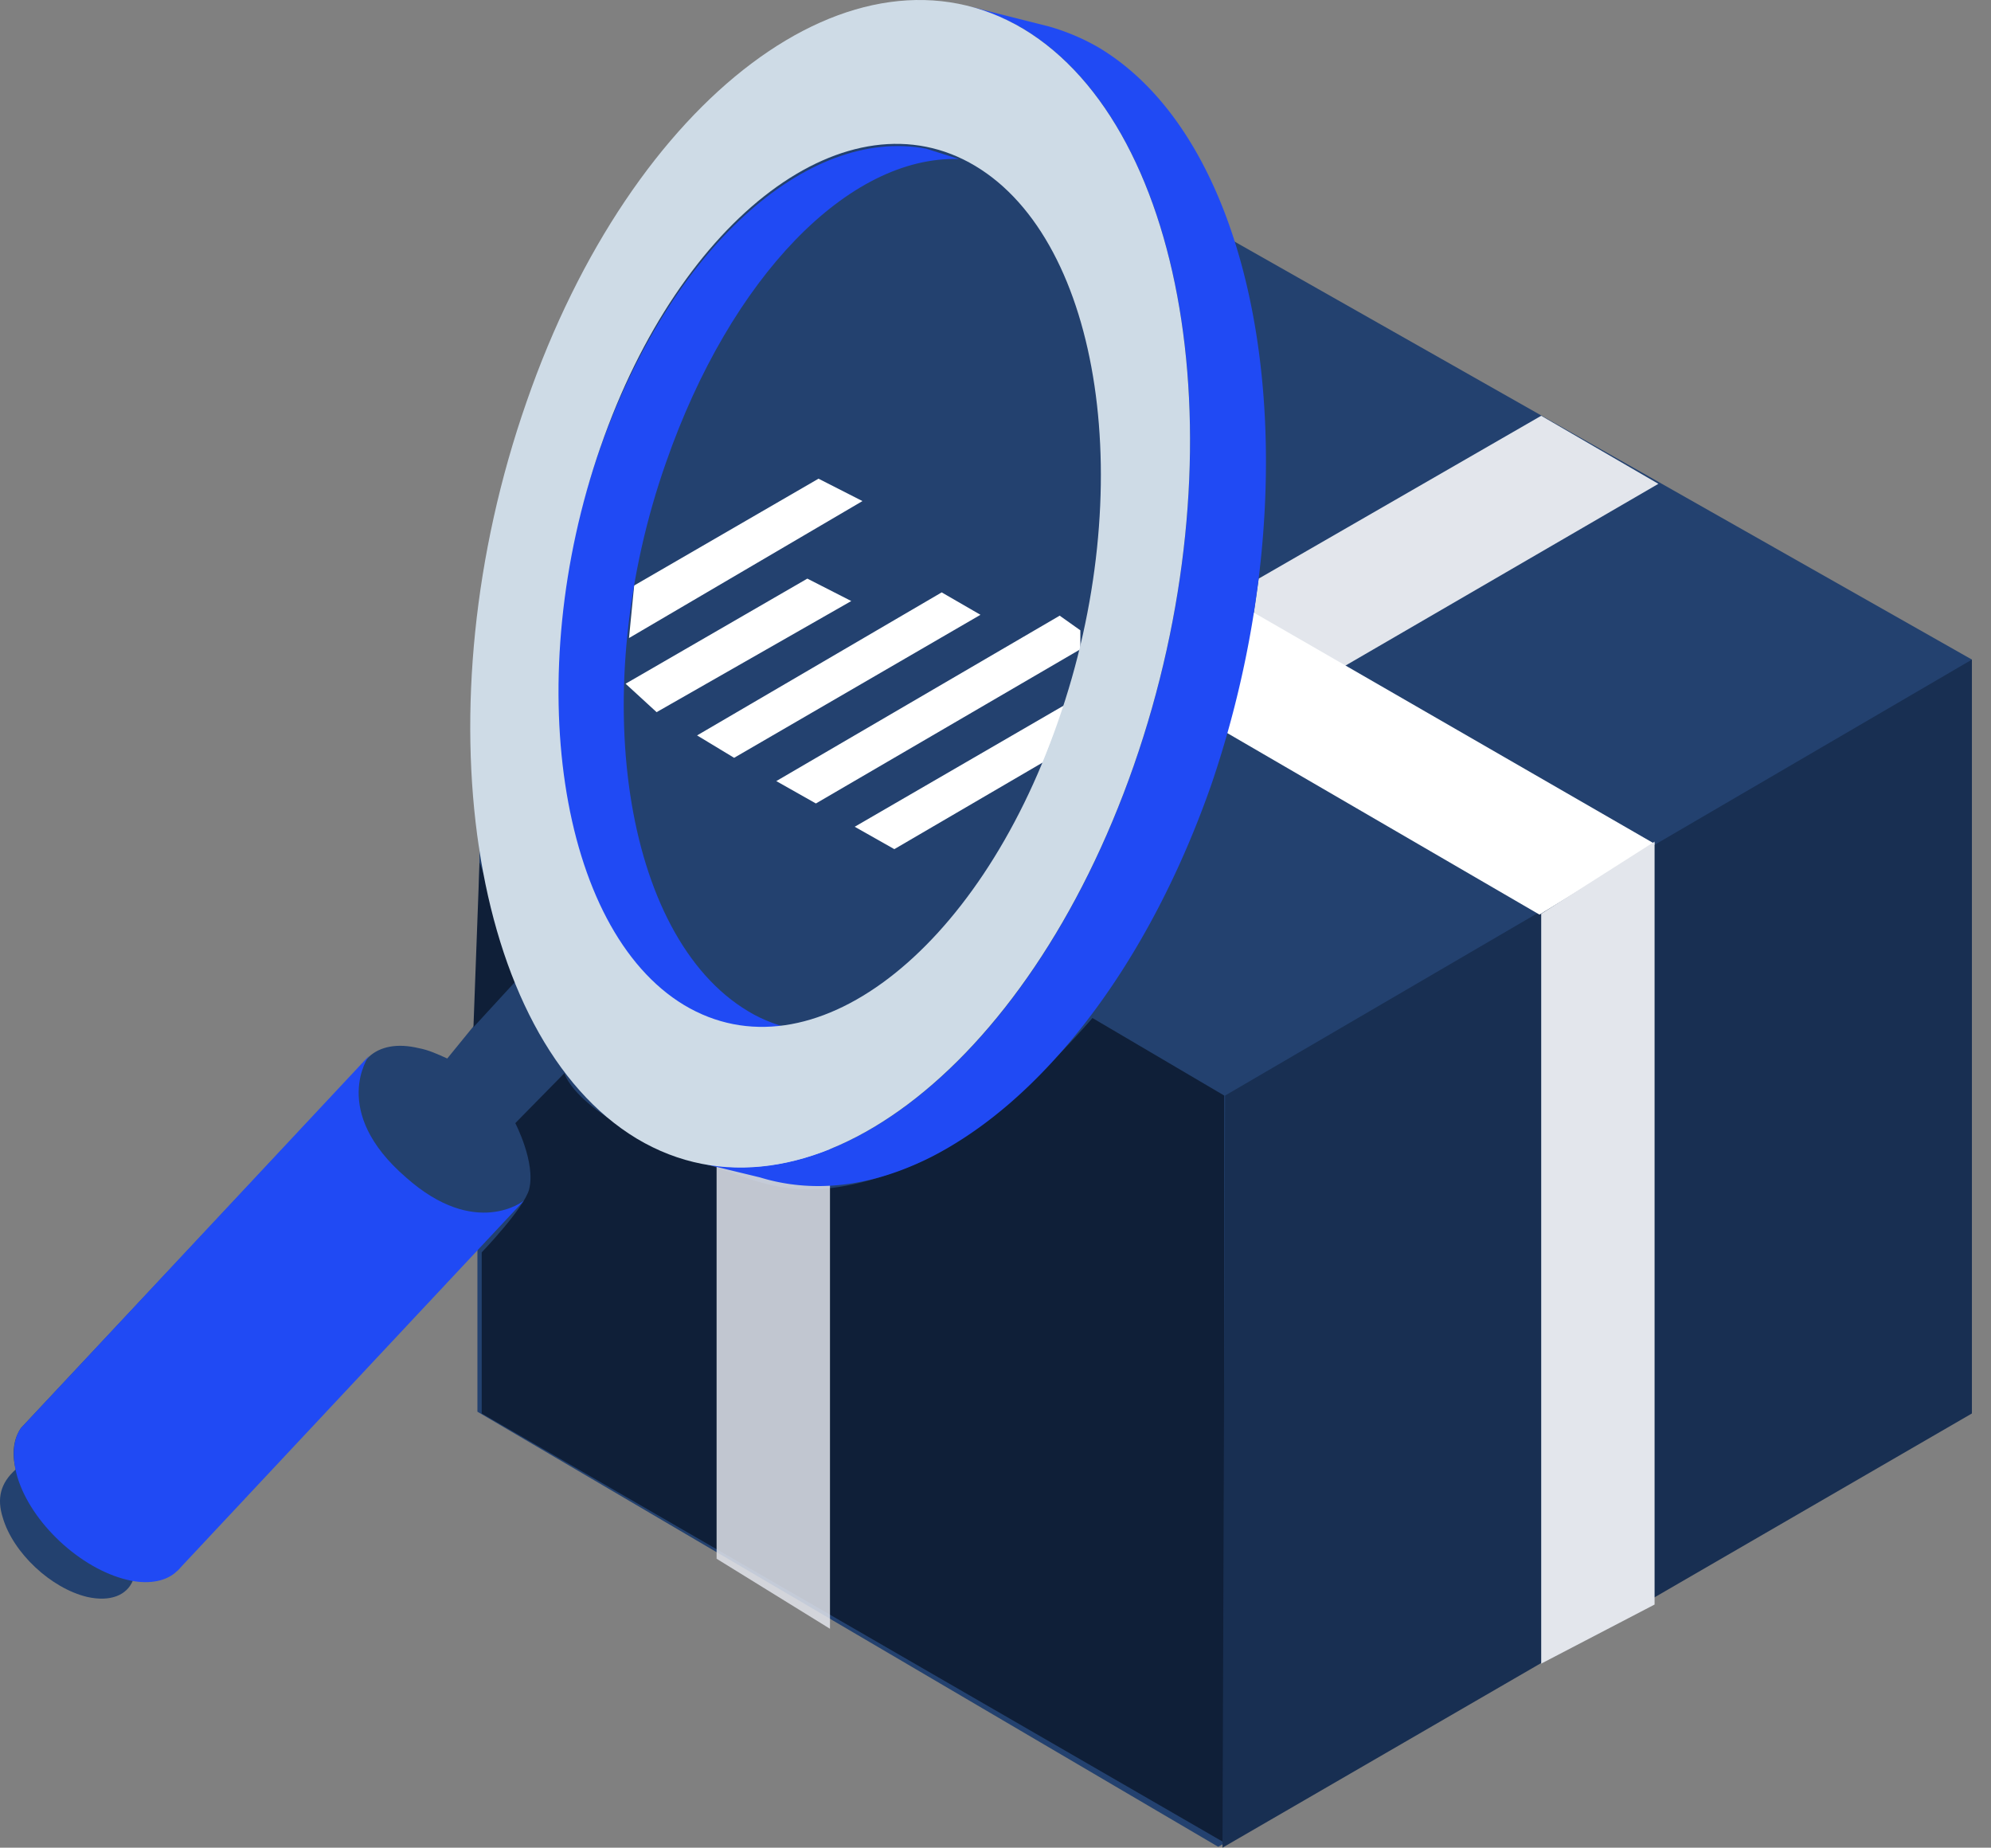
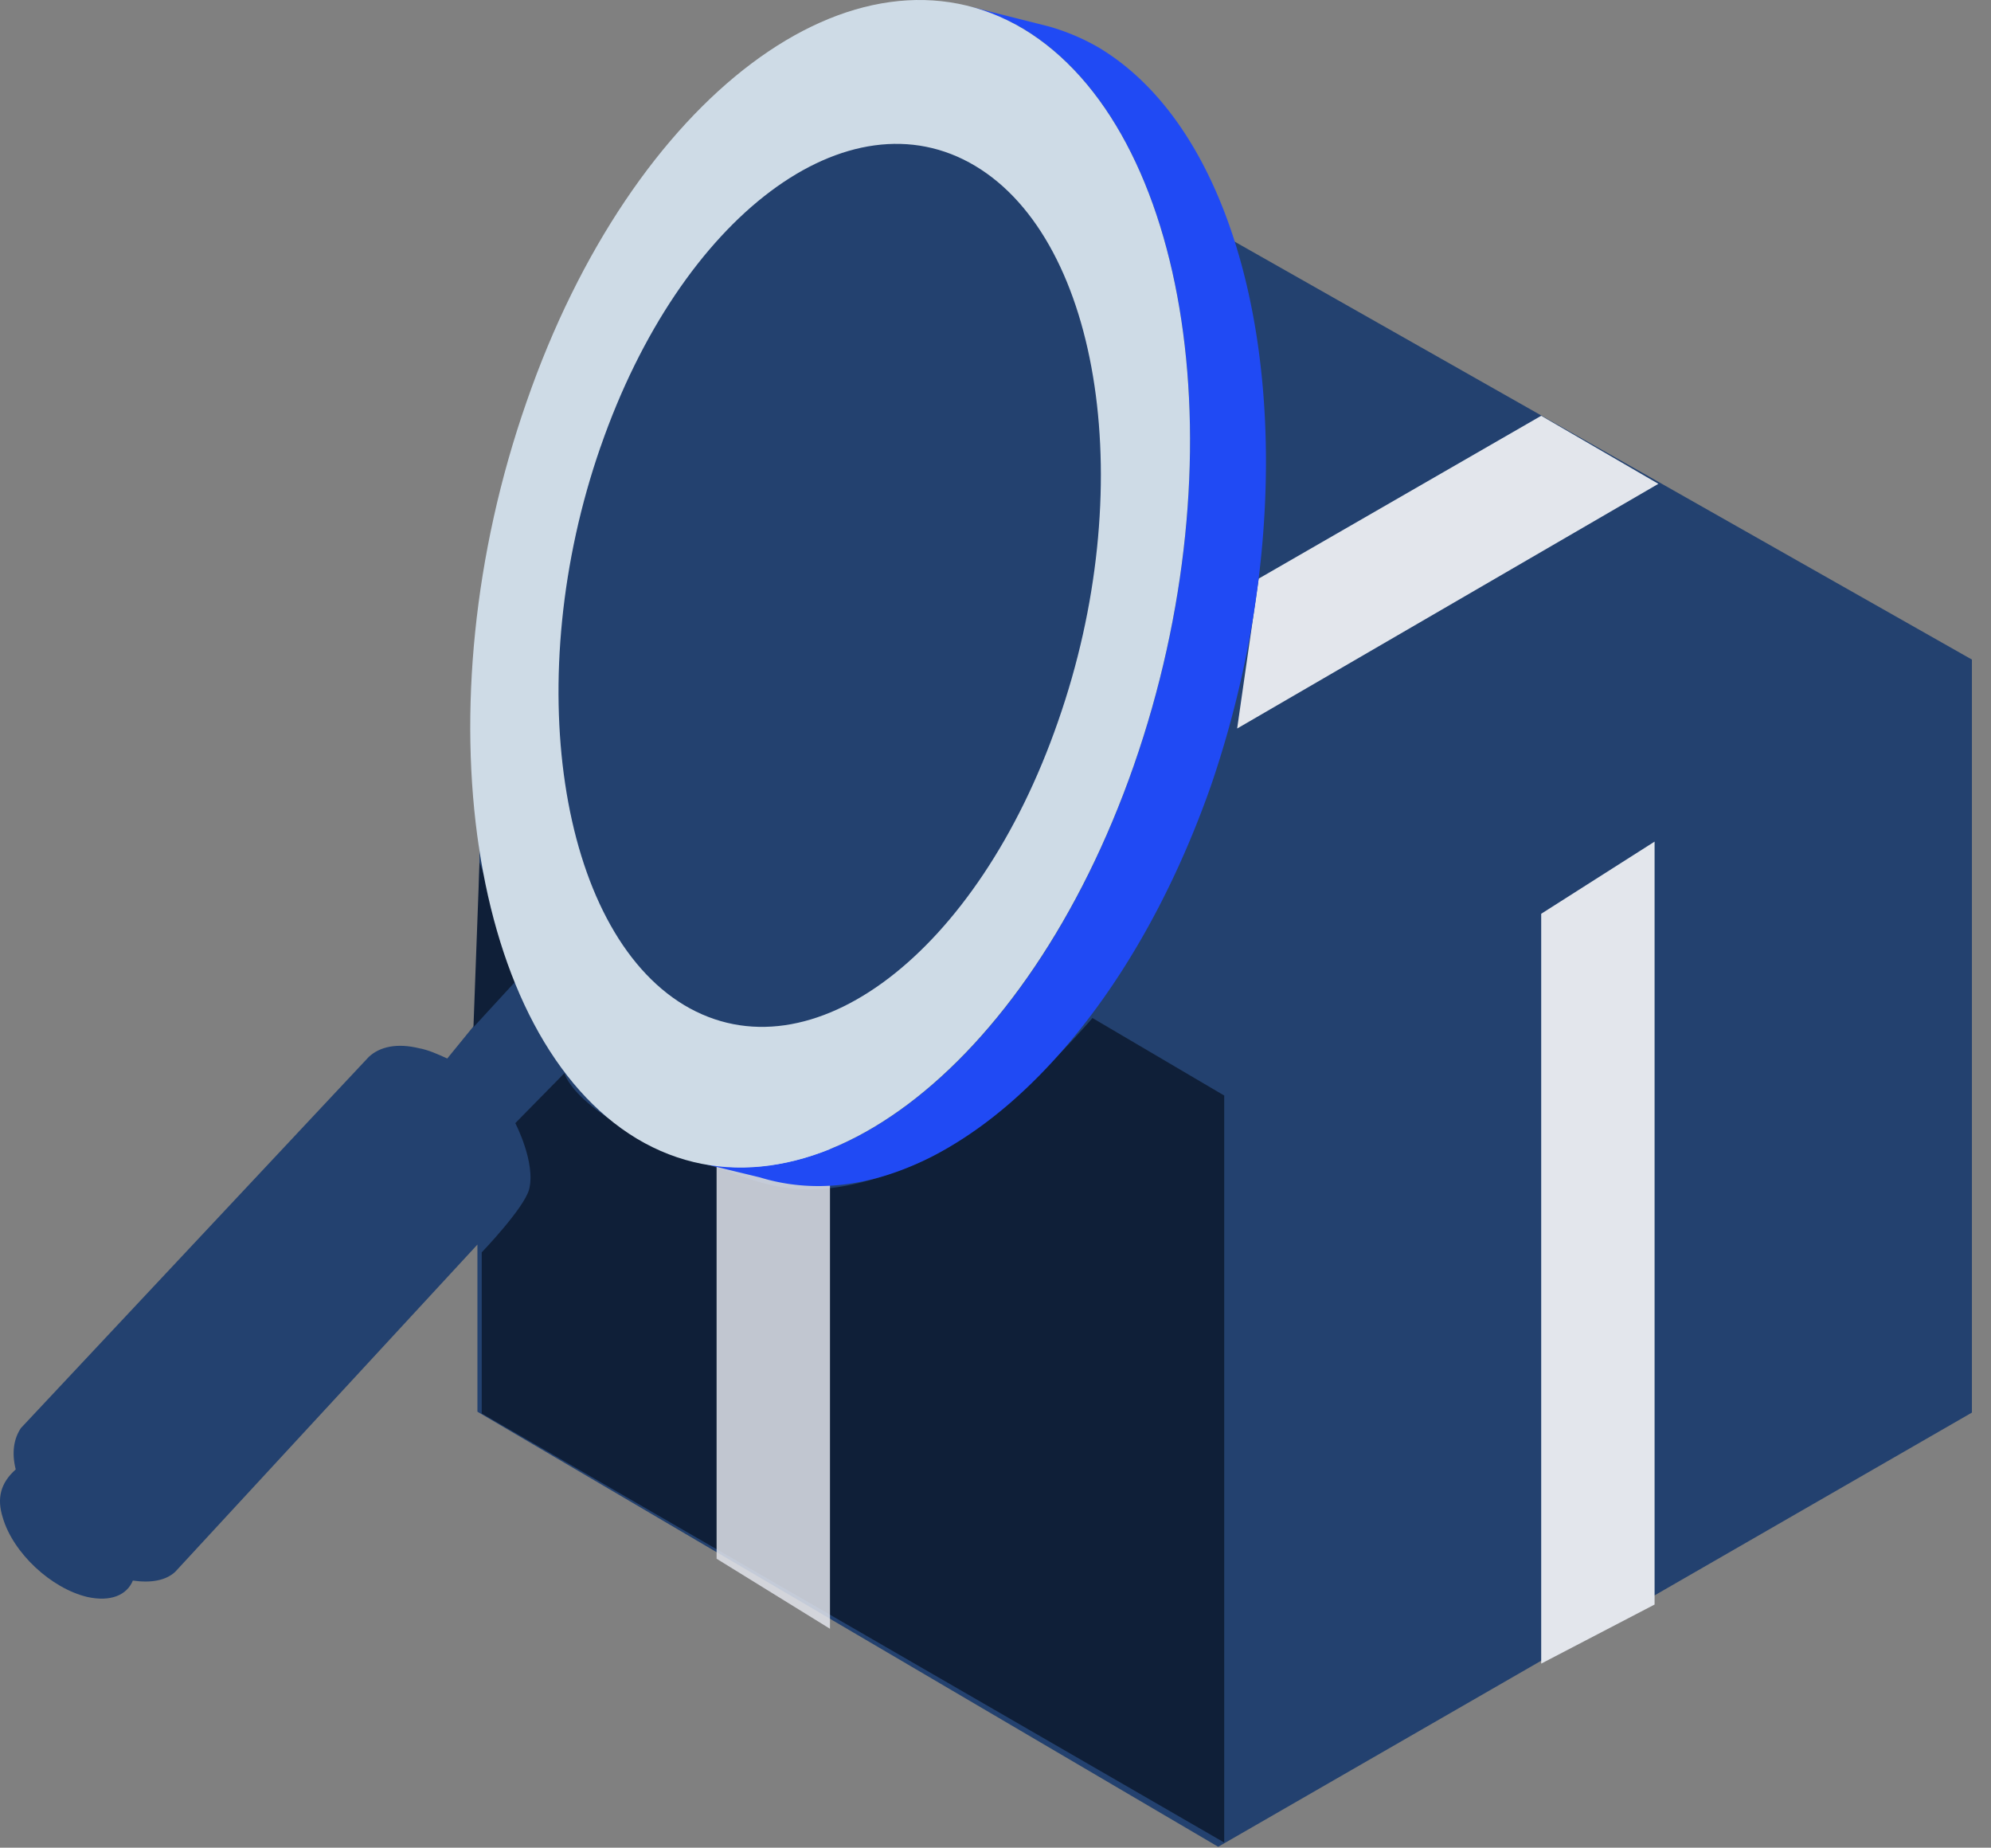
<svg xmlns="http://www.w3.org/2000/svg" fill="none" height="90" width="97">
  <rect width="100%" height="100%" fill="#808080" stroke="none" />
  <path d="m59.938 11.65c-1.343-4.197-3.567-7.512-6.547-9.275-.797-.461-6.463-2.055-6.463-2.055-7.721-1.888-16.44 6.323-21.055 19.584-2.728 7.764-3.014 15.066-2.511 21.595l-.102 8.257-1.47 1.804c-.46-.21-.922-.42-1.384-.503-1.05-.252-1.889-.084-2.434.42l-16.954 18.085c-.336.503-.462 1.175-.252 2.014-.756.672-.923 1.427-.63 2.35.504 1.72 2.35 3.441 4.113 3.861 1.133.252 1.93-.084 2.224-.797.882.126 1.595 0 2.057-.42l14.73-15.947v8.141l36.09 21.193 36.72-21.15v-36.679z" fill="#23416f" />
  <path d="m53.222 49.588s-4.658 5.497-8.56 7.092c-5.33 2.224-7.386.965-9.695.21-6.924-2.308-7.47-4.616-7.47-4.616l-2.392 2.434s1.008 1.93.672 3.231c-.252.923-2.308 3.064-2.308 3.064v7.847l36.174 20.9v-36.386l-6.42-3.777z" fill="#0f1f38" />
  <path d="m34.912 49.803 5.524 2.957v26.578l-5.524-3.412v-26.124z" fill="#e3e6ec" fill-opacity=".84" />
-   <path d="m96.069 68.85-36.51 21.15.126-36.635 36.384-21.235z" fill="#182f52" />
  <g fill="#fff">
-     <path d="m80.626 41.11-5.623 3.441-15.233-8.855 1.133-5.959z" />
    <path d="m80.795 23.567-20.522 11.919 1.05-7.302 13.764-7.932z" fill-opacity=".87" />
-     <path d="m42.017 24.408-11.373 6.672.252-2.56 8.981-5.203 2.14 1.09zm-.543 4.868-9.485 5.413-1.51-1.385 8.854-5.12 2.14 1.092zm6.294.671-12.002 6.966-1.805-1.091 11.918-6.967zm4.866.756-1.007-.714-13.807 8.058 1.93 1.09 12.884-7.511zm-1.803 6.42-7.26 4.239-1.93-1.091 10.281-5.96-1.09 2.812z" />
  </g>
-   <path d="m17.973 51.433-16.955 18.13c-.377.545-.461 1.385-.168 2.392.672 2.224 3.064 4.448 5.33 4.994 1.007.251 1.847.084 2.35-.336l.042-.042c.126-.084.21-.21.294-.294l16.66-17.793s-2.35 1.888-5.749-1.134c-3.735-3.23-1.805-5.917-1.805-5.917z" fill="#204af4" />
  <path d="m23.066 50.035.297-8.035 2.008 5.524z" fill="#0f1f38" />
-   <path d="m38.872 50.174c-.84-.168-1.679-.462-2.434-.923-6.085-3.651-7.89-15.653-3.987-26.732 3.147-9.023 8.897-14.94 14.268-14.772l-1.594-.504c-5.792-1.091-12.506 4.868-15.947 14.772-3.945 11.33-2.14 23.585 4.07 27.32 1.133.671 2.35 1.049 3.61 1.091z" fill="#204af4" />
  <path d="m53.56 2.334a10.71 10.71 0 0 0 -2.476-1.05l-3.987-1.005c.924.251 1.847.587 2.77 1.133 8.142 4.91 10.576 20.983 5.372 35.88-4.532 13.01-13.387 20.857-20.983 19.389l2.77.671c7.805 2.392 17.247-5.581 21.99-19.136 5.078-14.898 2.686-30.971-5.456-35.881z" fill="#204af4" />
  <path d="m55.237 37.29c5.204-14.897 2.77-30.97-5.372-35.88-8.183-4.868-19.052 3.274-24.214 18.171-5.204 14.898-2.77 30.971 5.372 35.881 8.14 4.868 19.01-3.273 24.214-18.171zm-25.977-15.525c3.903-11.248 12.086-17.375 18.255-13.682 6.17 3.693 7.974 15.82 4.029 27.068-3.904 11.246-12.044 17.499-18.214 13.806-6.127-3.693-7.974-15.989-4.071-27.193z" fill="#cedbe6" />
  <path d="m75.086 44.51 5.524-3.515v37.162l-5.524 2.878z" fill="#e3e6ec" />
</svg>